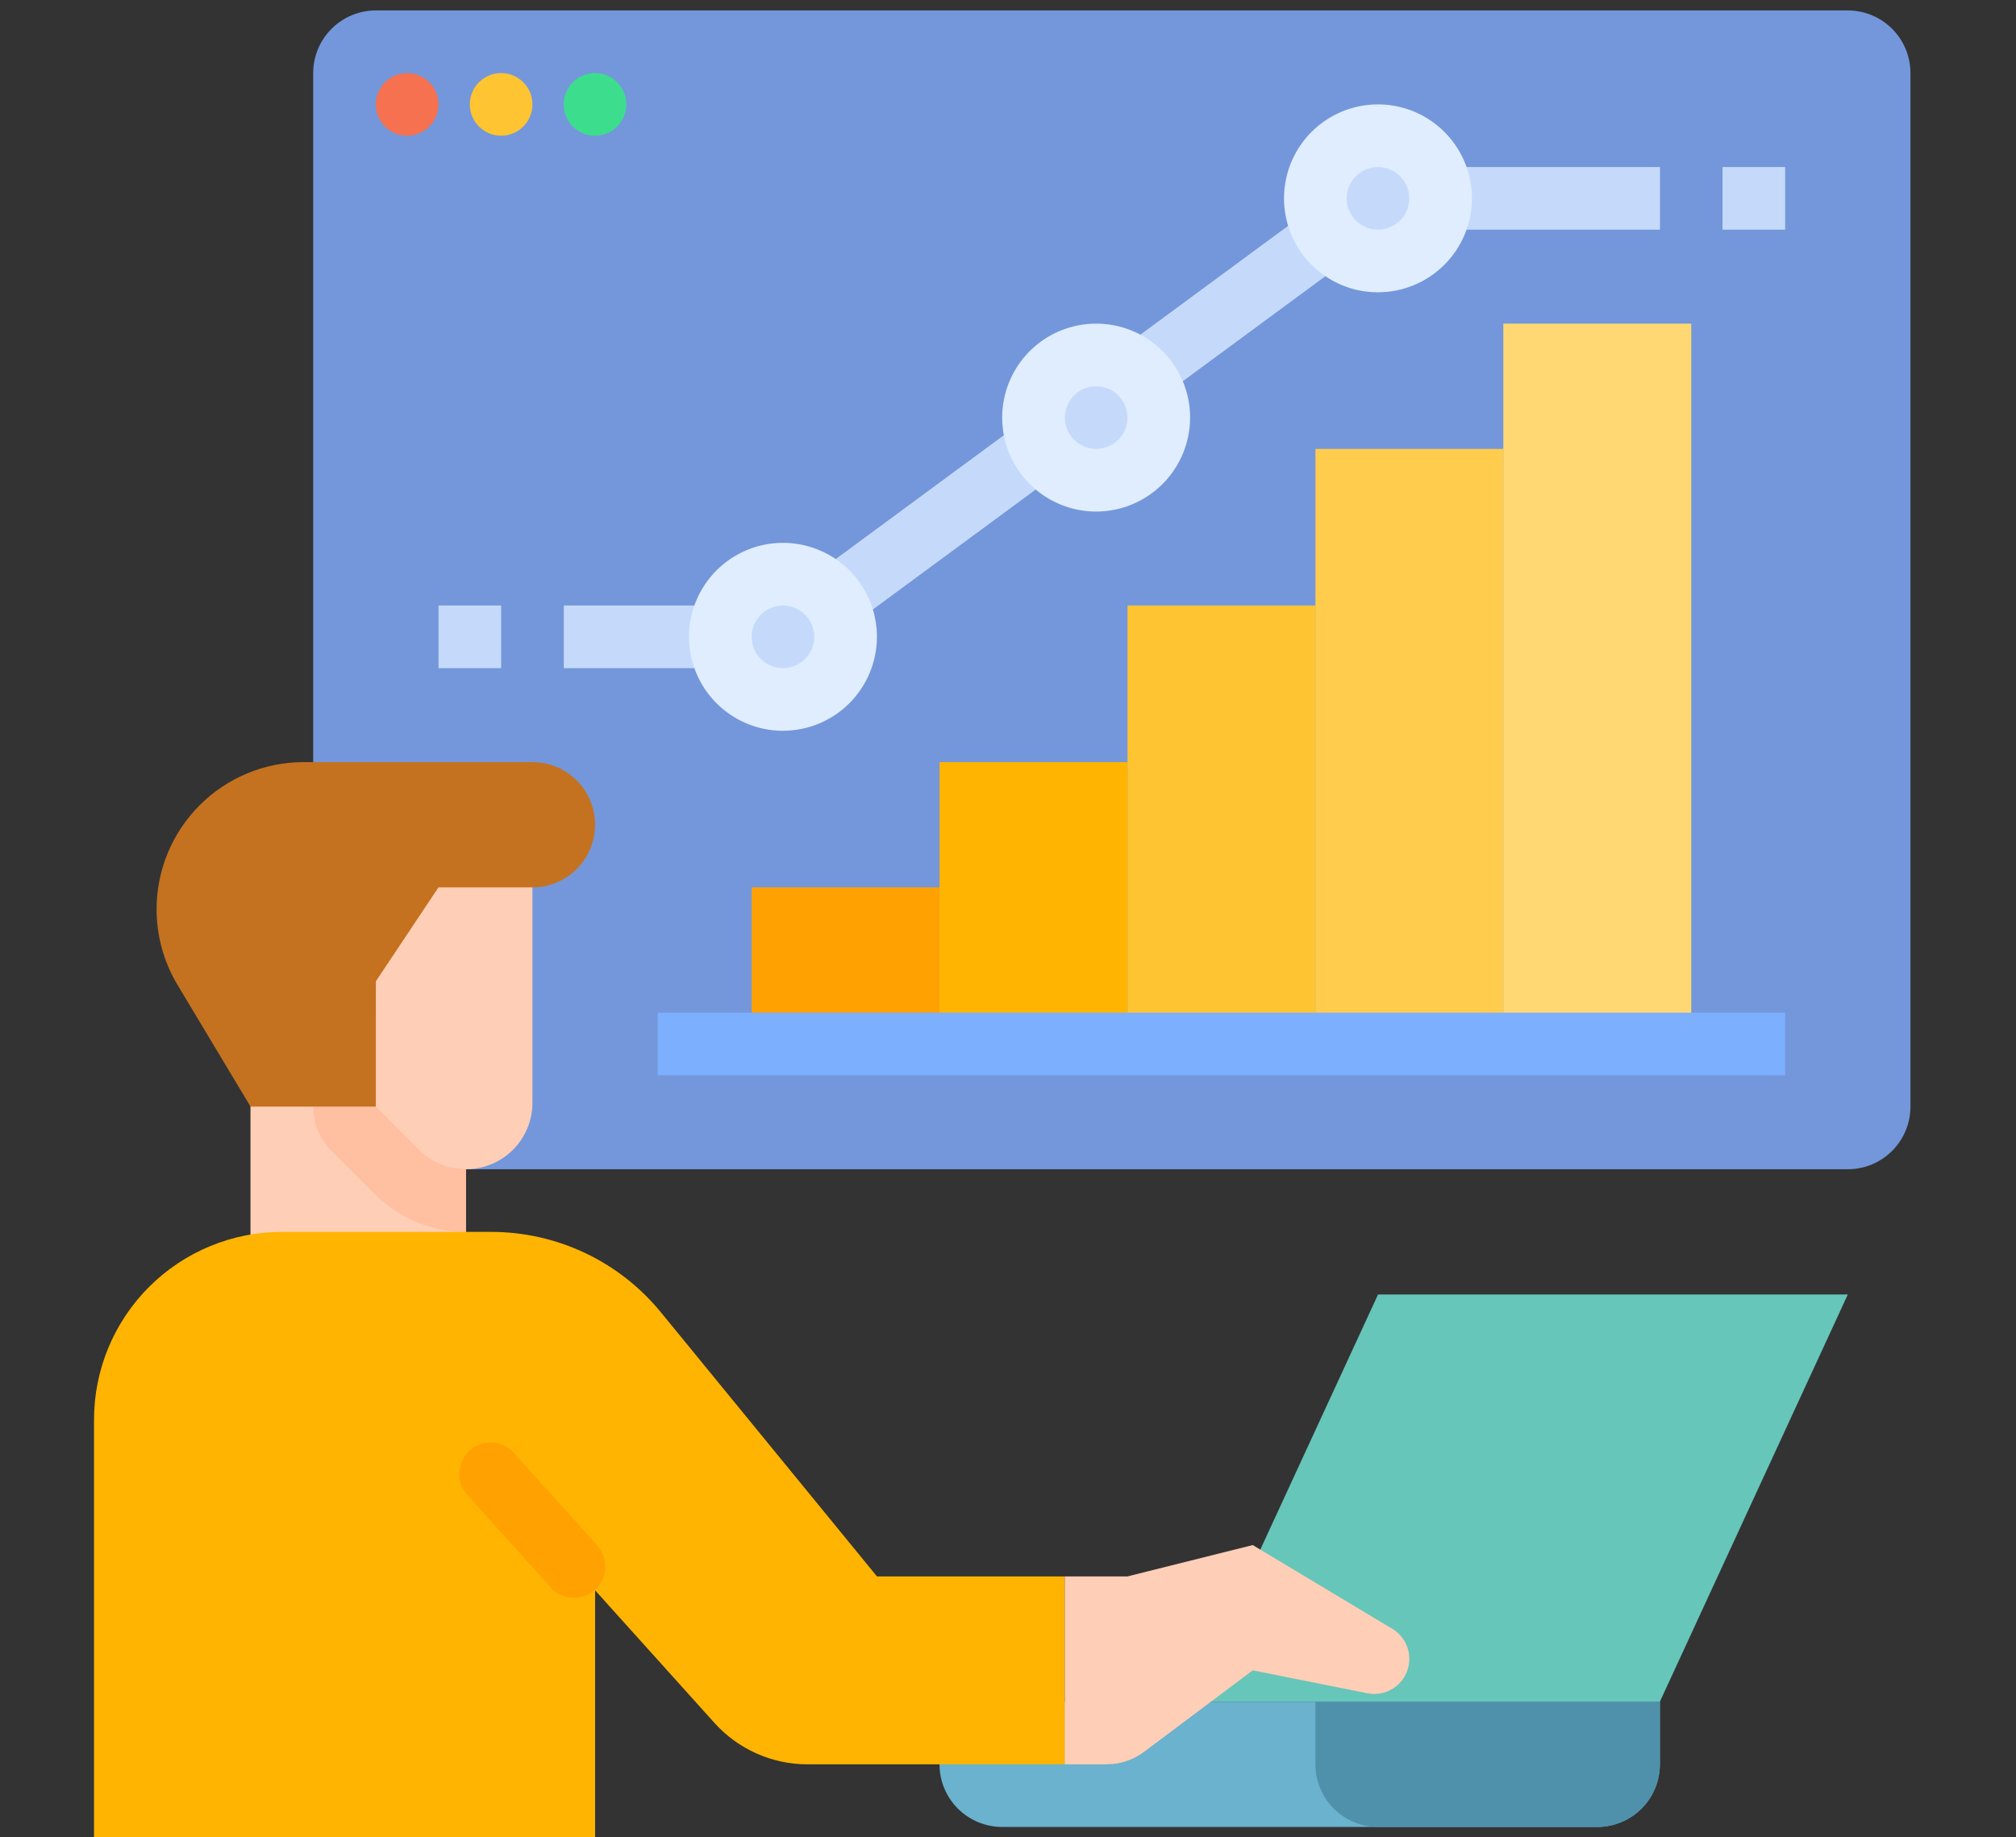
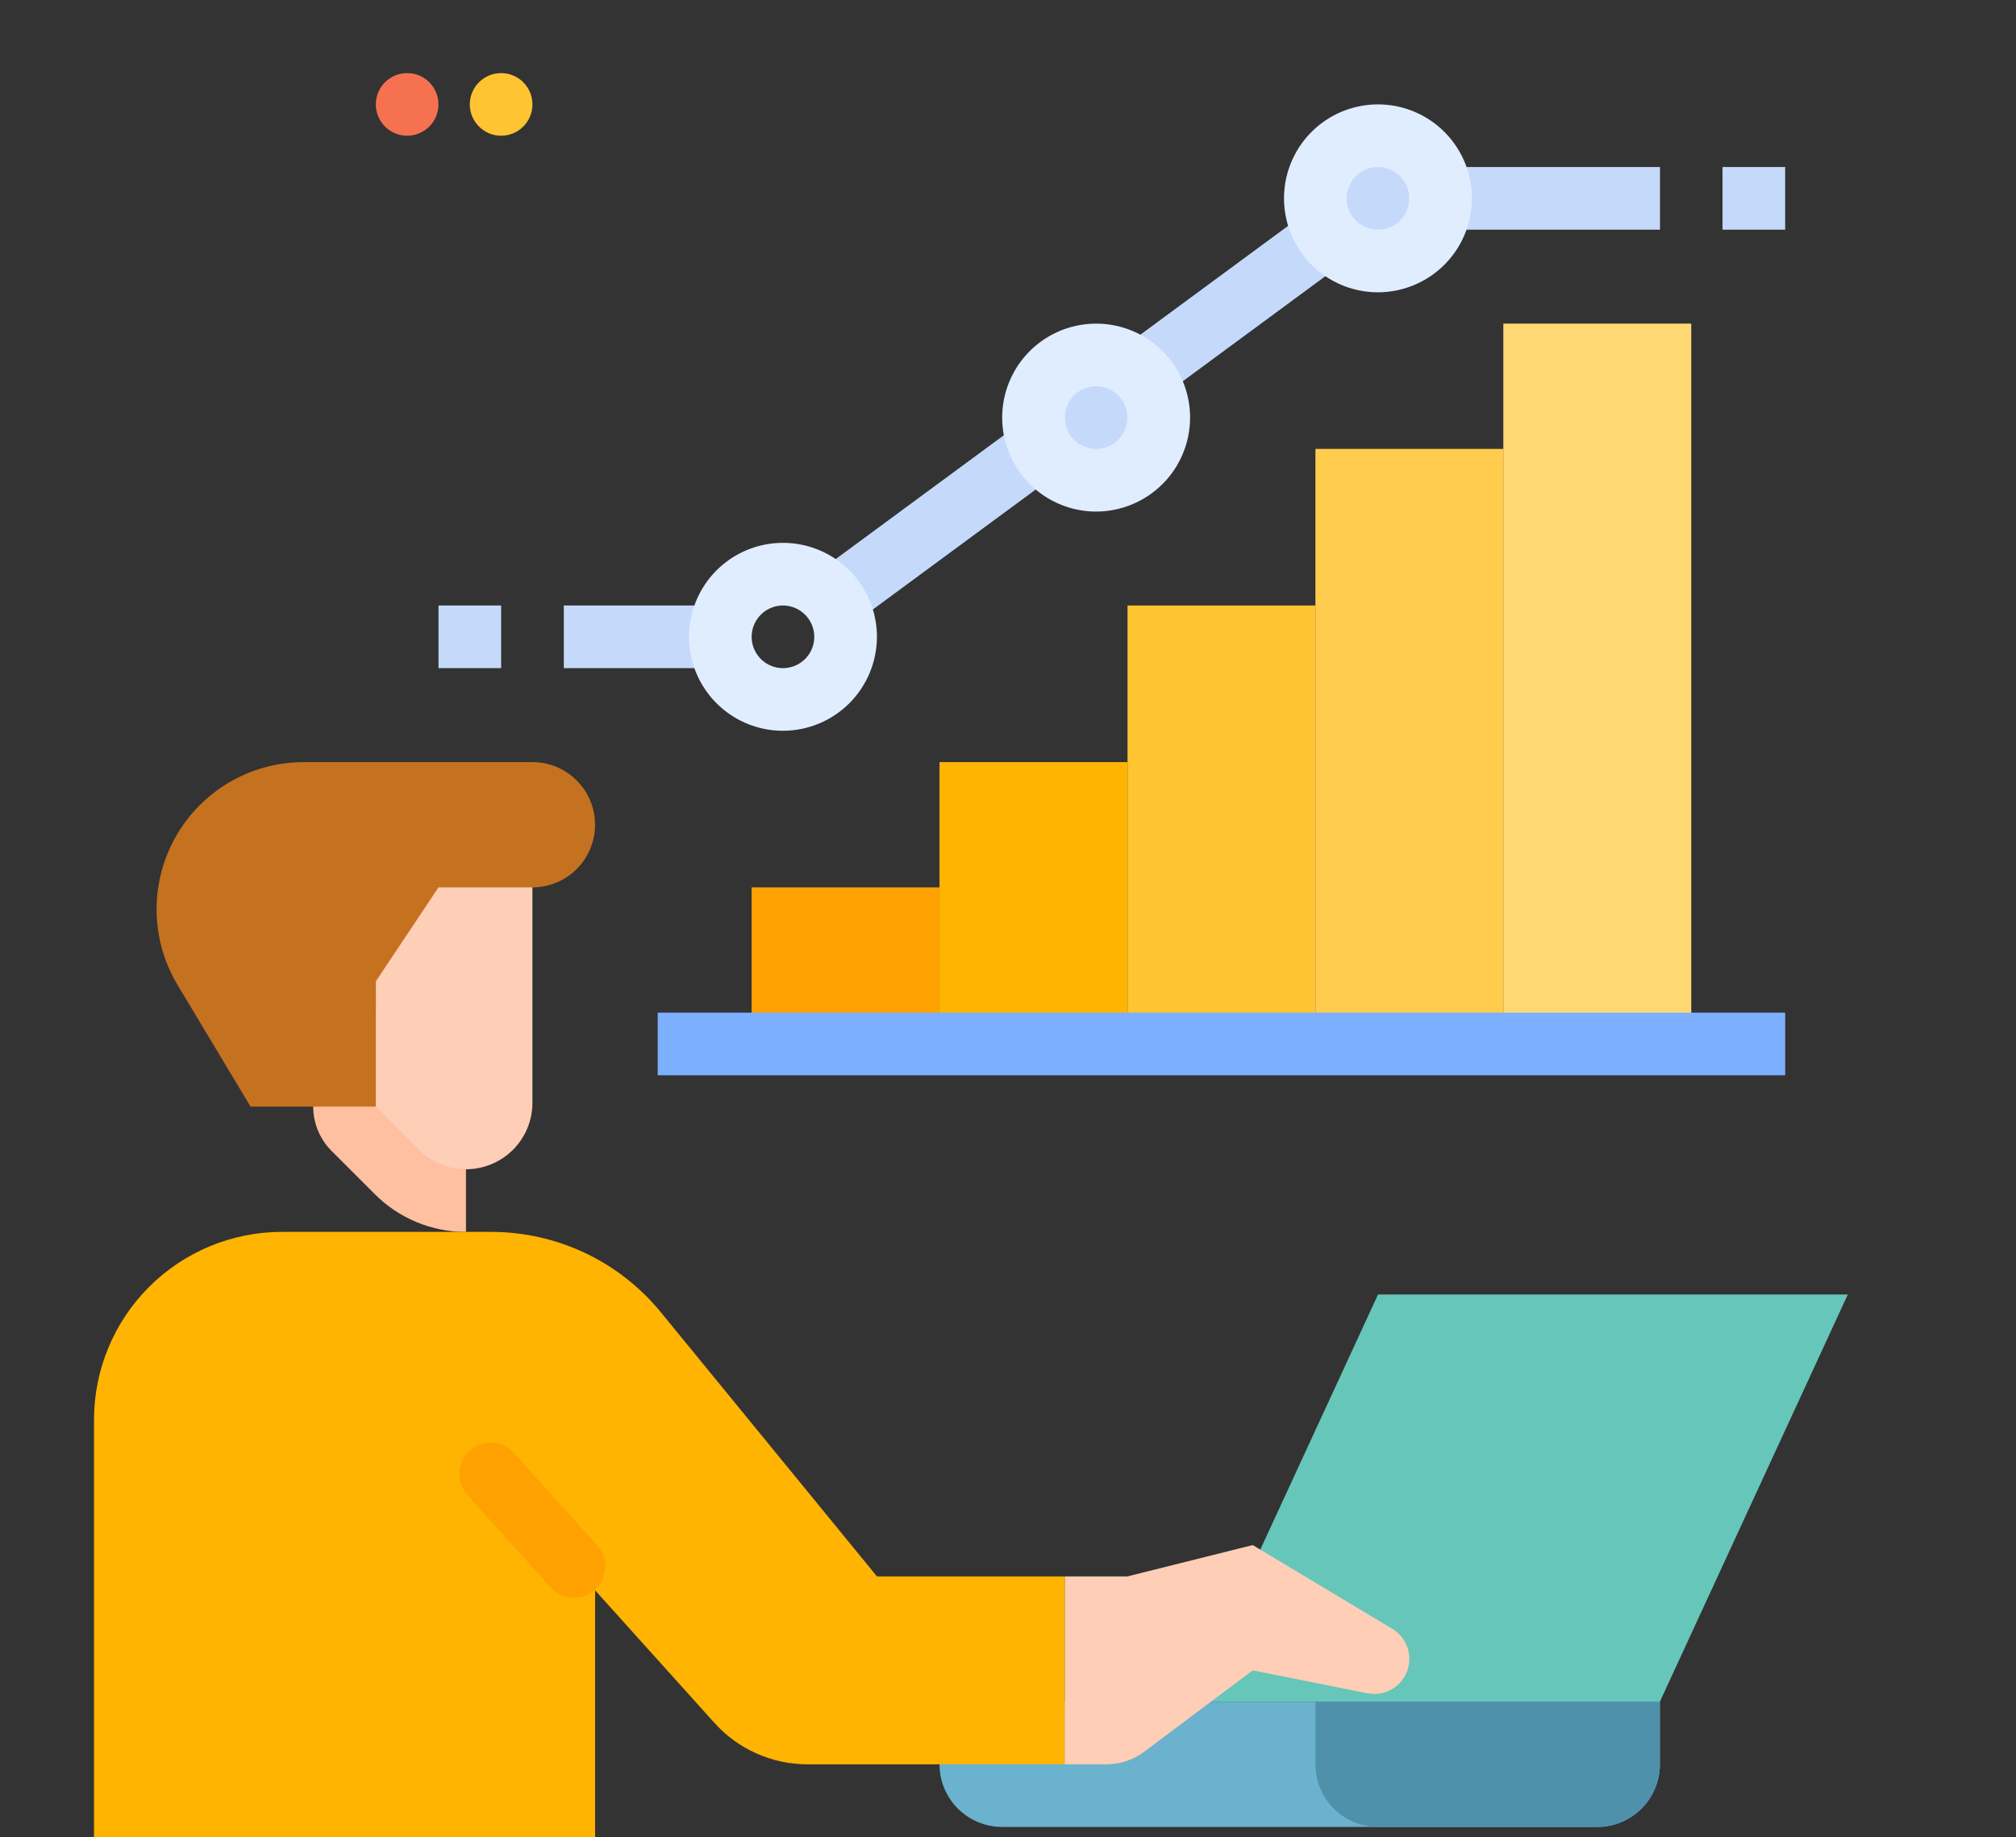
<svg xmlns="http://www.w3.org/2000/svg" width="79" height="72" viewBox="0 0 79 72" fill="none">
  <rect x="0" y="0" width="79" height="72" fill="#333333" stroke="none" />
  <g clip-path="url(#clip0)">
-     <path d="M12.273 2.864C12.273 2.213 12.531 1.588 12.992 1.128C13.452 0.668 14.076 0.409 14.727 0.409H72.409C73.06 0.409 73.684 0.668 74.145 1.128C74.605 1.588 74.864 2.213 74.864 2.864V43.364C74.864 44.015 74.605 44.639 74.145 45.099C73.684 45.56 73.06 45.818 72.409 45.818H12.273V2.864Z" fill="#7397DA" />
    <path d="M22.094 23.727H28.23V26.182H22.094V23.727Z" fill="#C5DAFA" />
    <path d="M55.23 6.545H65.049V9H55.23V6.545Z" fill="#C5DAFA" />
    <path d="M43.449 14.027L51.601 8.022L53.057 9.998L44.905 16.003L43.449 14.027Z" fill="#C5DAFA" />
    <path d="M31.613 22.744L39.941 16.61L41.396 18.586L33.069 24.72L31.613 22.744Z" fill="#C5DAFA" />
    <path d="M67.5 6.545H69.954V9H67.5V6.545Z" fill="#C5DAFA" />
    <path d="M17.184 23.727H19.638V26.182H17.184V23.727Z" fill="#C5DAFA" />
    <path d="M65.045 66.682L72.409 50.727H54L46.636 66.682H65.045Z" fill="#66C6B9" />
    <path d="M36.816 66.682H65.044V69.136C65.044 69.787 64.785 70.412 64.325 70.872C63.864 71.332 63.24 71.591 62.589 71.591H39.271C38.62 71.591 37.996 71.332 37.535 70.872C37.075 70.412 36.816 69.787 36.816 69.136V66.682Z" fill="#6AB2CE" />
-     <path d="M9.816 39.682H18.259V50.727H9.816V39.682Z" fill="#FFCEB6" />
    <path d="M18.26 39.682V48.273C17.596 48.275 16.938 48.145 16.324 47.89C15.71 47.636 15.153 47.262 14.684 46.791L12.992 45.099C12.532 44.639 12.273 44.014 12.273 43.364V39.682H18.26Z" fill="#FFBFA1" />
    <path d="M20.864 33.545V43.215C20.864 43.557 20.796 43.895 20.666 44.211C20.535 44.527 20.343 44.814 20.101 45.056C19.859 45.297 19.572 45.489 19.256 45.62C18.941 45.751 18.602 45.818 18.26 45.818C17.918 45.818 17.58 45.751 17.264 45.62C16.948 45.489 16.661 45.297 16.419 45.056L14.727 43.364V33.545H20.864Z" fill="#FFCEB6" />
    <path d="M9.818 43.364L6.958 38.597C6.42 37.701 6.136 36.675 6.136 35.63V35.63C6.136 34.101 6.744 32.634 7.825 31.553C8.907 30.471 10.373 29.864 11.903 29.864H20.864C21.515 29.864 22.139 30.122 22.599 30.583C23.06 31.043 23.318 31.667 23.318 32.318C23.318 32.969 23.06 33.593 22.599 34.054C22.139 34.514 21.515 34.773 20.864 34.773H17.182L14.727 38.455V43.364H9.818Z" fill="#C47220" />
    <path d="M41.729 69.137H31.643C30.954 69.137 30.274 68.992 29.645 68.712C29.017 68.432 28.454 68.023 27.994 67.511L23.32 62.318V72.818H3.684V55.637C3.684 53.684 4.459 51.811 5.84 50.43C7.221 49.049 9.094 48.273 11.047 48.273H19.249C20.521 48.273 21.778 48.556 22.928 49.1C24.078 49.645 25.092 50.439 25.898 51.424L34.365 61.773H41.729V69.137Z" fill="#FFB401" />
    <path d="M41.727 69.136V61.773H44.182L49.091 60.545L54.56 63.827C54.764 63.949 54.932 64.122 55.049 64.328C55.166 64.535 55.227 64.768 55.227 65.005C55.227 65.209 55.182 65.409 55.095 65.593C55.008 65.777 54.882 65.939 54.724 66.068C54.567 66.197 54.383 66.29 54.186 66.339C53.989 66.388 53.783 66.393 53.583 66.353L49.091 65.454L44.836 68.645C44.411 68.964 43.895 69.136 43.364 69.136H41.727Z" fill="#FFCEB6" />
    <path d="M62.592 71.591H54.001C53.35 71.591 52.726 71.332 52.266 70.872C51.806 70.412 51.547 69.787 51.547 69.136V66.682H65.047V69.136C65.047 69.787 64.788 70.412 64.328 70.872C63.868 71.332 63.243 71.591 62.592 71.591Z" fill="#4F91AB" />
    <path d="M29.453 34.773H36.817V40.909H29.453V34.773Z" fill="#FFA100" />
    <path d="M36.816 29.864H44.18V40.909H36.816V29.864Z" fill="#FFB401" />
    <path d="M44.184 23.727H51.547V40.909H44.184V23.727Z" fill="#FFC431" />
    <path d="M51.547 17.591H58.91V40.909H51.547V17.591Z" fill="#FFCC4D" />
    <path d="M58.91 12.682H66.274V40.909H58.91V12.682Z" fill="#FFD873" />
    <path d="M25.773 39.682H69.955V42.136H25.773V39.682Z" fill="#7DAFFF" />
-     <path d="M30.682 27.409C32.037 27.409 33.136 26.31 33.136 24.954C33.136 23.599 32.037 22.5 30.682 22.5C29.326 22.5 28.227 23.599 28.227 24.954C28.227 26.31 29.326 27.409 30.682 27.409Z" fill="#C5DAFA" />
    <path d="M30.682 28.636C29.954 28.636 29.242 28.42 28.636 28.016C28.031 27.611 27.559 27.036 27.28 26.363C27.002 25.691 26.929 24.951 27.071 24.236C27.213 23.522 27.564 22.866 28.078 22.351C28.593 21.836 29.249 21.485 29.963 21.343C30.678 21.201 31.418 21.274 32.091 21.553C32.764 21.832 33.339 22.304 33.743 22.909C34.148 23.515 34.364 24.226 34.364 24.954C34.362 25.931 33.974 26.866 33.284 27.557C32.594 28.247 31.658 28.635 30.682 28.636ZM30.682 23.727C30.439 23.727 30.202 23.799 30 23.934C29.798 24.069 29.641 24.261 29.548 24.485C29.455 24.709 29.431 24.956 29.478 25.194C29.526 25.432 29.642 25.651 29.814 25.822C29.986 25.994 30.204 26.111 30.442 26.158C30.68 26.206 30.927 26.181 31.151 26.088C31.376 25.995 31.567 25.838 31.702 25.636C31.837 25.435 31.909 25.197 31.909 24.954C31.909 24.629 31.779 24.317 31.549 24.087C31.319 23.857 31.007 23.728 30.682 23.727Z" fill="#E0EDFF" />
    <path d="M42.955 18.818C44.31 18.818 45.409 17.719 45.409 16.364C45.409 15.008 44.31 13.909 42.955 13.909C41.599 13.909 40.5 15.008 40.5 16.364C40.5 17.719 41.599 18.818 42.955 18.818Z" fill="#C5DAFA" />
    <path d="M42.955 20.046C42.226 20.046 41.514 19.829 40.909 19.425C40.304 19.02 39.832 18.445 39.553 17.773C39.274 17.1 39.201 16.36 39.343 15.645C39.486 14.931 39.836 14.275 40.351 13.76C40.866 13.245 41.522 12.895 42.236 12.753C42.95 12.611 43.691 12.683 44.364 12.962C45.036 13.241 45.611 13.713 46.016 14.318C46.42 14.924 46.636 15.635 46.636 16.364C46.635 17.34 46.247 18.276 45.557 18.966C44.867 19.656 43.931 20.044 42.955 20.046ZM42.955 15.136C42.712 15.136 42.474 15.208 42.273 15.343C42.071 15.478 41.914 15.67 41.821 15.894C41.728 16.118 41.703 16.365 41.751 16.603C41.798 16.841 41.915 17.06 42.087 17.231C42.258 17.403 42.477 17.52 42.715 17.567C42.953 17.615 43.2 17.59 43.424 17.497C43.648 17.405 43.84 17.247 43.975 17.046C44.11 16.844 44.182 16.606 44.182 16.364C44.181 16.038 44.052 15.726 43.822 15.496C43.592 15.266 43.28 15.137 42.955 15.136Z" fill="#E0EDFF" />
    <path d="M54.001 10.227C55.357 10.227 56.456 9.129 56.456 7.773C56.456 6.417 55.357 5.318 54.001 5.318C52.646 5.318 51.547 6.417 51.547 7.773C51.547 9.129 52.646 10.227 54.001 10.227Z" fill="#C5DAFA" />
    <path d="M53.998 11.454C53.27 11.454 52.558 11.239 51.953 10.834C51.347 10.429 50.875 9.854 50.597 9.182C50.318 8.509 50.245 7.769 50.387 7.054C50.529 6.34 50.88 5.684 51.395 5.169C51.91 4.654 52.566 4.304 53.28 4.162C53.994 4.019 54.734 4.092 55.407 4.371C56.08 4.65 56.655 5.122 57.059 5.727C57.464 6.333 57.68 7.044 57.68 7.773C57.679 8.749 57.291 9.685 56.6 10.375C55.91 11.065 54.974 11.453 53.998 11.454ZM53.998 6.545C53.755 6.545 53.518 6.617 53.316 6.752C53.115 6.887 52.957 7.079 52.864 7.303C52.772 7.527 52.747 7.774 52.794 8.012C52.842 8.25 52.959 8.469 53.13 8.64C53.302 8.812 53.521 8.929 53.759 8.976C53.997 9.024 54.244 8.999 54.468 8.906C54.692 8.814 54.884 8.656 55.019 8.454C55.154 8.253 55.225 8.015 55.225 7.773C55.225 7.447 55.096 7.135 54.866 6.905C54.636 6.675 54.324 6.546 53.998 6.545Z" fill="#E0EDFF" />
    <path d="M15.954 5.318C16.632 5.318 17.182 4.769 17.182 4.091C17.182 3.413 16.632 2.864 15.954 2.864C15.277 2.864 14.727 3.413 14.727 4.091C14.727 4.769 15.277 5.318 15.954 5.318Z" fill="#F5714F" />
    <path d="M19.637 5.318C20.315 5.318 20.865 4.769 20.865 4.091C20.865 3.413 20.315 2.864 19.637 2.864C18.96 2.864 18.41 3.413 18.41 4.091C18.41 4.769 18.96 5.318 19.637 5.318Z" fill="#FFC431" />
-     <path d="M23.317 5.318C23.995 5.318 24.544 4.769 24.544 4.091C24.544 3.413 23.995 2.864 23.317 2.864C22.639 2.864 22.09 3.413 22.09 4.091C22.09 4.769 22.639 5.318 23.317 5.318Z" fill="#3CDE8D" />
-     <path d="M20.138 56.936C19.684 56.432 18.908 56.391 18.405 56.845C17.901 57.298 17.86 58.074 18.314 58.578L21.581 62.206C22.035 62.71 22.811 62.751 23.314 62.297C23.818 61.844 23.858 61.068 23.405 60.564L20.138 56.936Z" fill="#FFA100" />
+     <path d="M20.138 56.936C19.684 56.432 18.908 56.391 18.405 56.845C17.901 57.298 17.86 58.074 18.314 58.578L21.581 62.206C22.035 62.71 22.811 62.751 23.314 62.297C23.818 61.844 23.858 61.068 23.405 60.564Z" fill="#FFA100" />
  </g>
  <defs>
    <clipPath id="clip0">
      <rect width="78.546" height="72" fill="white" />
    </clipPath>
  </defs>
</svg>